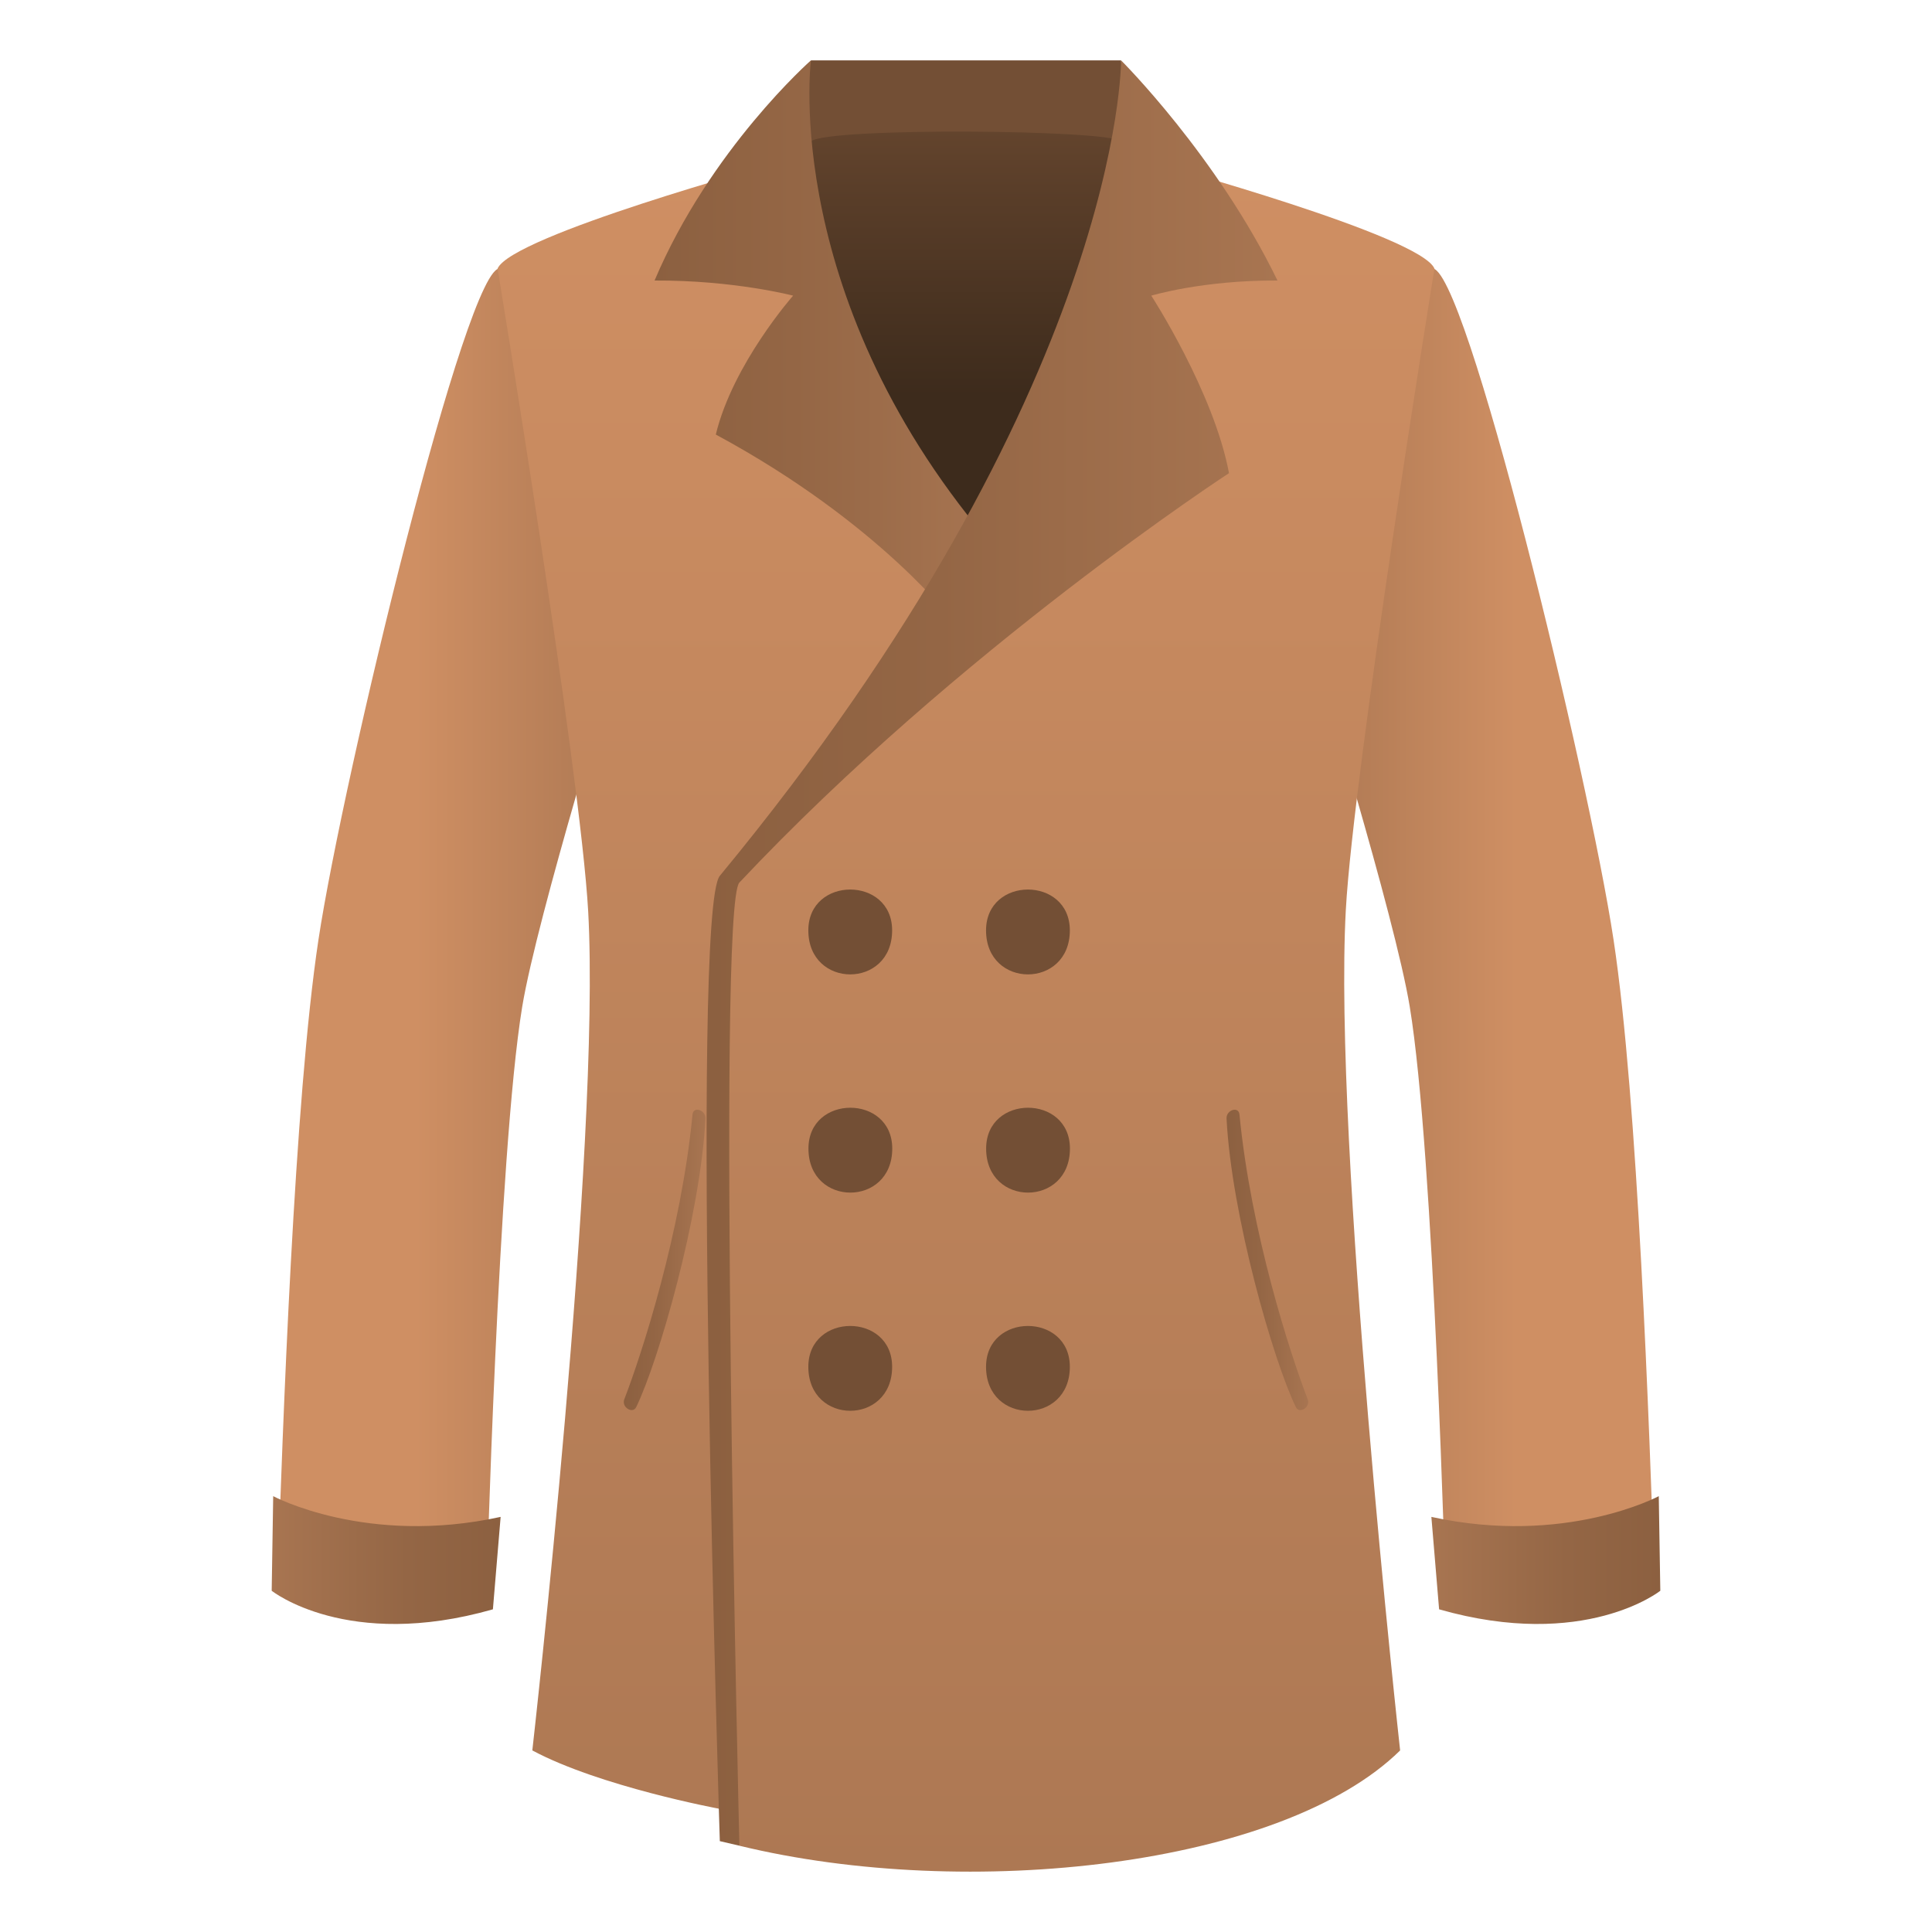
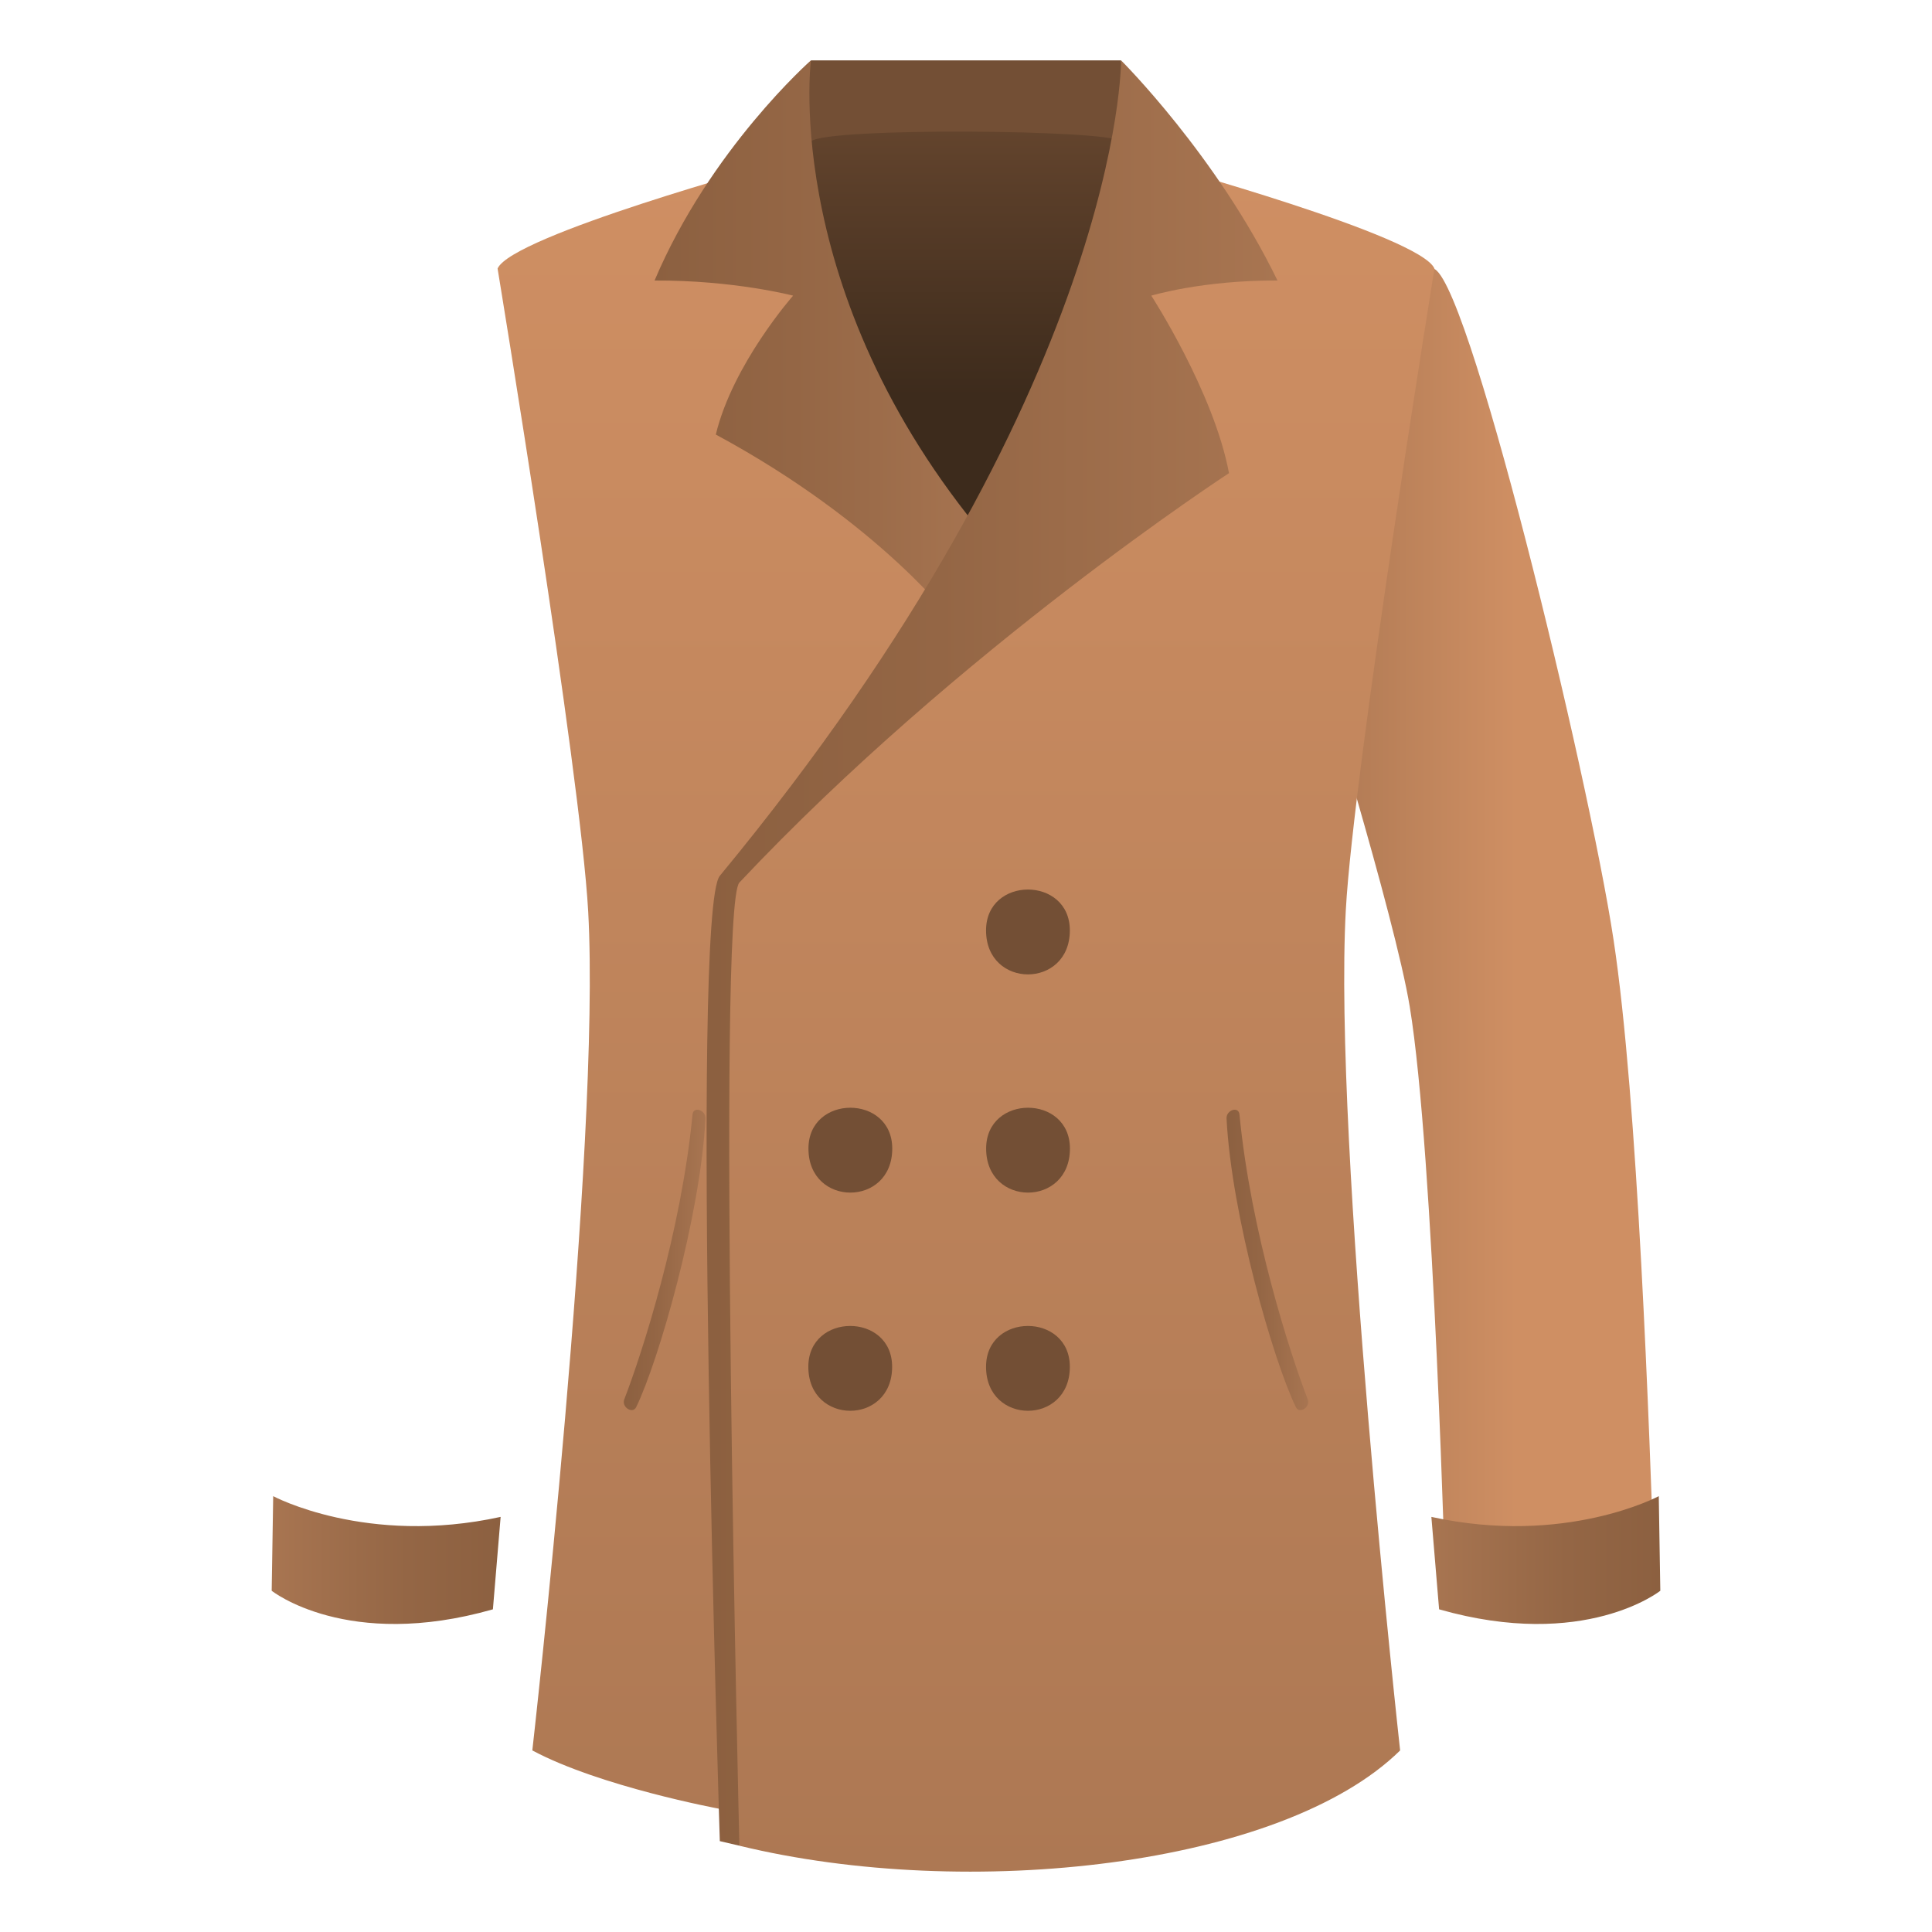
<svg xmlns="http://www.w3.org/2000/svg" xmlns:ns1="http://ns.adobe.com/AdobeSVGViewerExtensions/3.0/" version="1.1" id="Layer_1" x="0px" y="0px" width="64px" height="64px" viewBox="0 0 64 64" enable-background="new 0 0 64 64" xml:space="preserve">
  <linearGradient id="SVGID_1_" gradientUnits="userSpaceOnUse" x1="43.517" y1="30.94" x2="54.816" y2="30.94">
    <stop offset="0" style="stop-color:#AD7853" />
    <stop offset="0.594" style="stop-color:#CF8F63" />
    <ns1:midPointStop offset="0" style="stop-color:#AD7853" />
    <ns1:midPointStop offset="0.515" style="stop-color:#AD7853" />
    <ns1:midPointStop offset="0.594" style="stop-color:#CF8F63" />
  </linearGradient>
  <path fill="url(#SVGID_1_)" d="M53.451,31.131c-0.82-5.433-4.947-22.508-6.025-22.235c-4.094,1.161-3.908,12.755-3.908,12.755  s2.691,8.706,3.182,11.699c0.801,4.853,1.193,19.64,1.193,19.64l6.924-0.41C54.633,47.229,54.256,36.441,53.451,31.131z" />
  <linearGradient id="SVGID_2_" gradientUnits="userSpaceOnUse" x1="9.184" y1="30.94" x2="20.484" y2="30.94">
    <stop offset="0.406" style="stop-color:#CF8F63" />
    <stop offset="1" style="stop-color:#AD7853" />
    <ns1:midPointStop offset="0.406" style="stop-color:#CF8F63" />
    <ns1:midPointStop offset="0.485" style="stop-color:#CF8F63" />
    <ns1:midPointStop offset="1" style="stop-color:#AD7853" />
  </linearGradient>
-   <path fill="url(#SVGID_2_)" d="M16.574,8.896c-1.077-0.272-5.203,16.803-6.025,22.235c-0.804,5.311-1.182,16.099-1.364,21.448  l6.923,0.41c0,0,0.393-14.787,1.191-19.64c0.494-2.993,3.185-11.699,3.185-11.699S20.669,10.057,16.574,8.896z" />
  <linearGradient id="SVGID_3_" gradientUnits="userSpaceOnUse" x1="9.001" y1="51.68" x2="16.584" y2="51.68">
    <stop offset="0" style="stop-color:#A87551" />
    <stop offset="0.591" style="stop-color:#946645" />
    <stop offset="1" style="stop-color:#8C6040" />
    <ns1:midPointStop offset="0" style="stop-color:#A87551" />
    <ns1:midPointStop offset="0.388" style="stop-color:#A87551" />
    <ns1:midPointStop offset="1" style="stop-color:#8C6040" />
  </linearGradient>
  <path fill="url(#SVGID_3_)" d="M9.05,49.562L9,52.696c0,0,2.501,1.993,7.328,0.615l0.256-3.062  C12.142,51.222,9.05,49.562,9.05,49.562z" />
  <linearGradient id="SVGID_4_" gradientUnits="userSpaceOnUse" x1="47.416" y1="51.68" x2="55" y2="51.68">
    <stop offset="0" style="stop-color:#A87551" />
    <stop offset="0.591" style="stop-color:#946645" />
    <stop offset="1" style="stop-color:#8C6040" />
    <ns1:midPointStop offset="0" style="stop-color:#A87551" />
    <ns1:midPointStop offset="0.388" style="stop-color:#A87551" />
    <ns1:midPointStop offset="1" style="stop-color:#8C6040" />
  </linearGradient>
  <path fill="url(#SVGID_4_)" d="M54.949,49.562L55,52.696c0,0-2.5,1.993-7.328,0.615l-0.256-3.062  C51.857,51.222,54.949,49.562,54.949,49.562z" />
  <linearGradient id="SVGID_5_" gradientUnits="userSpaceOnUse" x1="32.001" y1="62" x2="32.001" y2="5.425">
    <stop offset="0" style="stop-color:#AD7853" />
    <stop offset="1" style="stop-color:#CF8F63" />
    <ns1:midPointStop offset="0" style="stop-color:#AD7853" />
    <ns1:midPointStop offset="0.515" style="stop-color:#AD7853" />
    <ns1:midPointStop offset="1" style="stop-color:#CF8F63" />
  </linearGradient>
  <path fill="url(#SVGID_5_)" d="M47.518,8.896c-0.473-1.09-9.18-3.471-9.18-3.471L32,17.821L25.662,5.425  c0,0-8.706,2.381-9.179,3.471c0,0,2.745,16.649,3.002,21.305c0.425,7.705-1.851,27.784-1.851,27.784  c2.234,1.197,6.178,1.93,6.178,1.93l0.682,1.227c7.574,1.842,17.973,0.691,21.887-3.156c0,0-2.221-20.122-1.799-27.841  C44.834,25.505,47.518,8.896,47.518,8.896z" />
-   <path fill="#734F35" d="M26.777,30.82c0,1.944,2.776,1.944,2.776,0C29.553,29.016,26.777,29.016,26.777,30.82z" />
  <path fill="#734F35" d="M32.664,30.82c0,1.944,2.776,1.944,2.776,0C35.439,29.016,32.664,29.016,32.664,30.82z" />
  <path fill="#734F35" d="M26.781,38.048c0,1.945,2.776,1.945,2.776,0C29.557,36.244,26.781,36.244,26.781,38.048z" />
  <path fill="#734F35" d="M32.667,38.048c0,1.945,2.776,1.945,2.776,0C35.443,36.244,32.667,36.244,32.667,38.048z" />
  <path fill="#734F35" d="M26.777,45.277c0,1.943,2.776,1.943,2.776,0C29.553,43.473,26.777,43.473,26.777,45.277z" />
  <path fill="#734F35" d="M32.664,45.277c0,1.943,2.776,1.943,2.776,0C35.439,43.473,32.664,43.473,32.664,45.277z" />
  <path fill="#734F35" d="M26.863,2h10.274c0,0,1.027,8.421-5.137,16.735C23.998,9.895,26.863,2.001,26.863,2z" />
  <linearGradient id="SVGID_6_" gradientUnits="userSpaceOnUse" x1="31.944" y1="19.538" x2="31.944" y2="4.359">
    <stop offset="0.424" style="stop-color:#3D2B1C" />
    <stop offset="0.875" style="stop-color:#5A3E29" />
    <stop offset="1" style="stop-color:#63442D" />
    <ns1:midPointStop offset="0.424" style="stop-color:#3D2B1C" />
    <ns1:midPointStop offset="0.532" style="stop-color:#3D2B1C" />
    <ns1:midPointStop offset="1" style="stop-color:#63442D" />
  </linearGradient>
  <path fill="url(#SVGID_6_)" d="M26.863,4.683c0.545-0.47,9.899-0.391,10.274,0C40.439,8.093,32,19.538,32,19.538  S23.24,7.802,26.863,4.683z" />
  <linearGradient id="SVGID_7_" gradientUnits="userSpaceOnUse" x1="21.683" y1="11.333" x2="33.025" y2="11.333">
    <stop offset="0" style="stop-color:#8C6040" />
    <stop offset="0.409" style="stop-color:#946645" />
    <stop offset="1" style="stop-color:#A87551" />
    <ns1:midPointStop offset="0" style="stop-color:#8C6040" />
    <ns1:midPointStop offset="0.612" style="stop-color:#8C6040" />
    <ns1:midPointStop offset="1" style="stop-color:#A87551" />
  </linearGradient>
  <path fill="url(#SVGID_7_)" d="M33.025,18.244C25.835,9.994,26.863,2,26.863,2s-3.338,2.941-5.18,7.293  c2.623-0.015,4.59,0.501,4.59,0.501s-1.996,2.26-2.561,4.601c5.477,2.952,7.938,6.271,7.938,6.271  C32.174,19.791,33.025,18.244,33.025,18.244z" />
  <linearGradient id="SVGID_8_" gradientUnits="userSpaceOnUse" x1="23.407" y1="31.57" x2="42.318" y2="31.57">
    <stop offset="0" style="stop-color:#8C6040" />
    <stop offset="0.409" style="stop-color:#946645" />
    <stop offset="1" style="stop-color:#A87551" />
    <ns1:midPointStop offset="0" style="stop-color:#8C6040" />
    <ns1:midPointStop offset="0.612" style="stop-color:#8C6040" />
    <ns1:midPointStop offset="1" style="stop-color:#A87551" />
  </linearGradient>
  <path fill="url(#SVGID_8_)" d="M42.318,9.293C40.313,5.158,37.137,2,37.137,2s0.064,10.835-13.292,27.013  c-0.986,1.195,0,31.977,0,31.977l0.648,0.151c0,0-0.756-31.104,0-31.905c7.289-7.748,16.219-13.562,16.219-13.562  c-0.5-2.683-2.574-5.88-2.574-5.88S39.838,9.278,42.318,9.293z" />
  <linearGradient id="SVGID_9_" gradientUnits="userSpaceOnUse" x1="40.631" y1="41.736" x2="43.337" y2="41.736">
    <stop offset="0" style="stop-color:#8C6040" />
    <stop offset="0.409" style="stop-color:#946645" />
    <stop offset="1" style="stop-color:#A87551" />
    <ns1:midPointStop offset="0" style="stop-color:#8C6040" />
    <ns1:midPointStop offset="0.612" style="stop-color:#8C6040" />
    <ns1:midPointStop offset="1" style="stop-color:#A87551" />
  </linearGradient>
  <path fill="url(#SVGID_9_)" d="M41.059,36.918c0.377,3.89,1.664,7.889,2.262,9.438c0.1,0.26-0.279,0.493-0.393,0.258  c-0.74-1.518-2.131-6.335-2.297-9.562C40.617,36.769,41.031,36.634,41.059,36.918z" />
  <linearGradient id="SVGID_10_" gradientUnits="userSpaceOnUse" x1="20.664" y1="41.736" x2="23.369" y2="41.736">
    <stop offset="0" style="stop-color:#8C6040" />
    <stop offset="0.409" style="stop-color:#946645" />
    <stop offset="1" style="stop-color:#A87551" />
    <ns1:midPointStop offset="0" style="stop-color:#8C6040" />
    <ns1:midPointStop offset="0.612" style="stop-color:#8C6040" />
    <ns1:midPointStop offset="1" style="stop-color:#A87551" />
  </linearGradient>
  <path fill="url(#SVGID_10_)" d="M22.941,36.918c-0.376,3.89-1.664,7.889-2.261,9.438c-0.099,0.26,0.279,0.493,0.394,0.258  c0.74-1.518,2.131-6.335,2.295-9.562C23.383,36.769,22.969,36.634,22.941,36.918z" />
</svg>